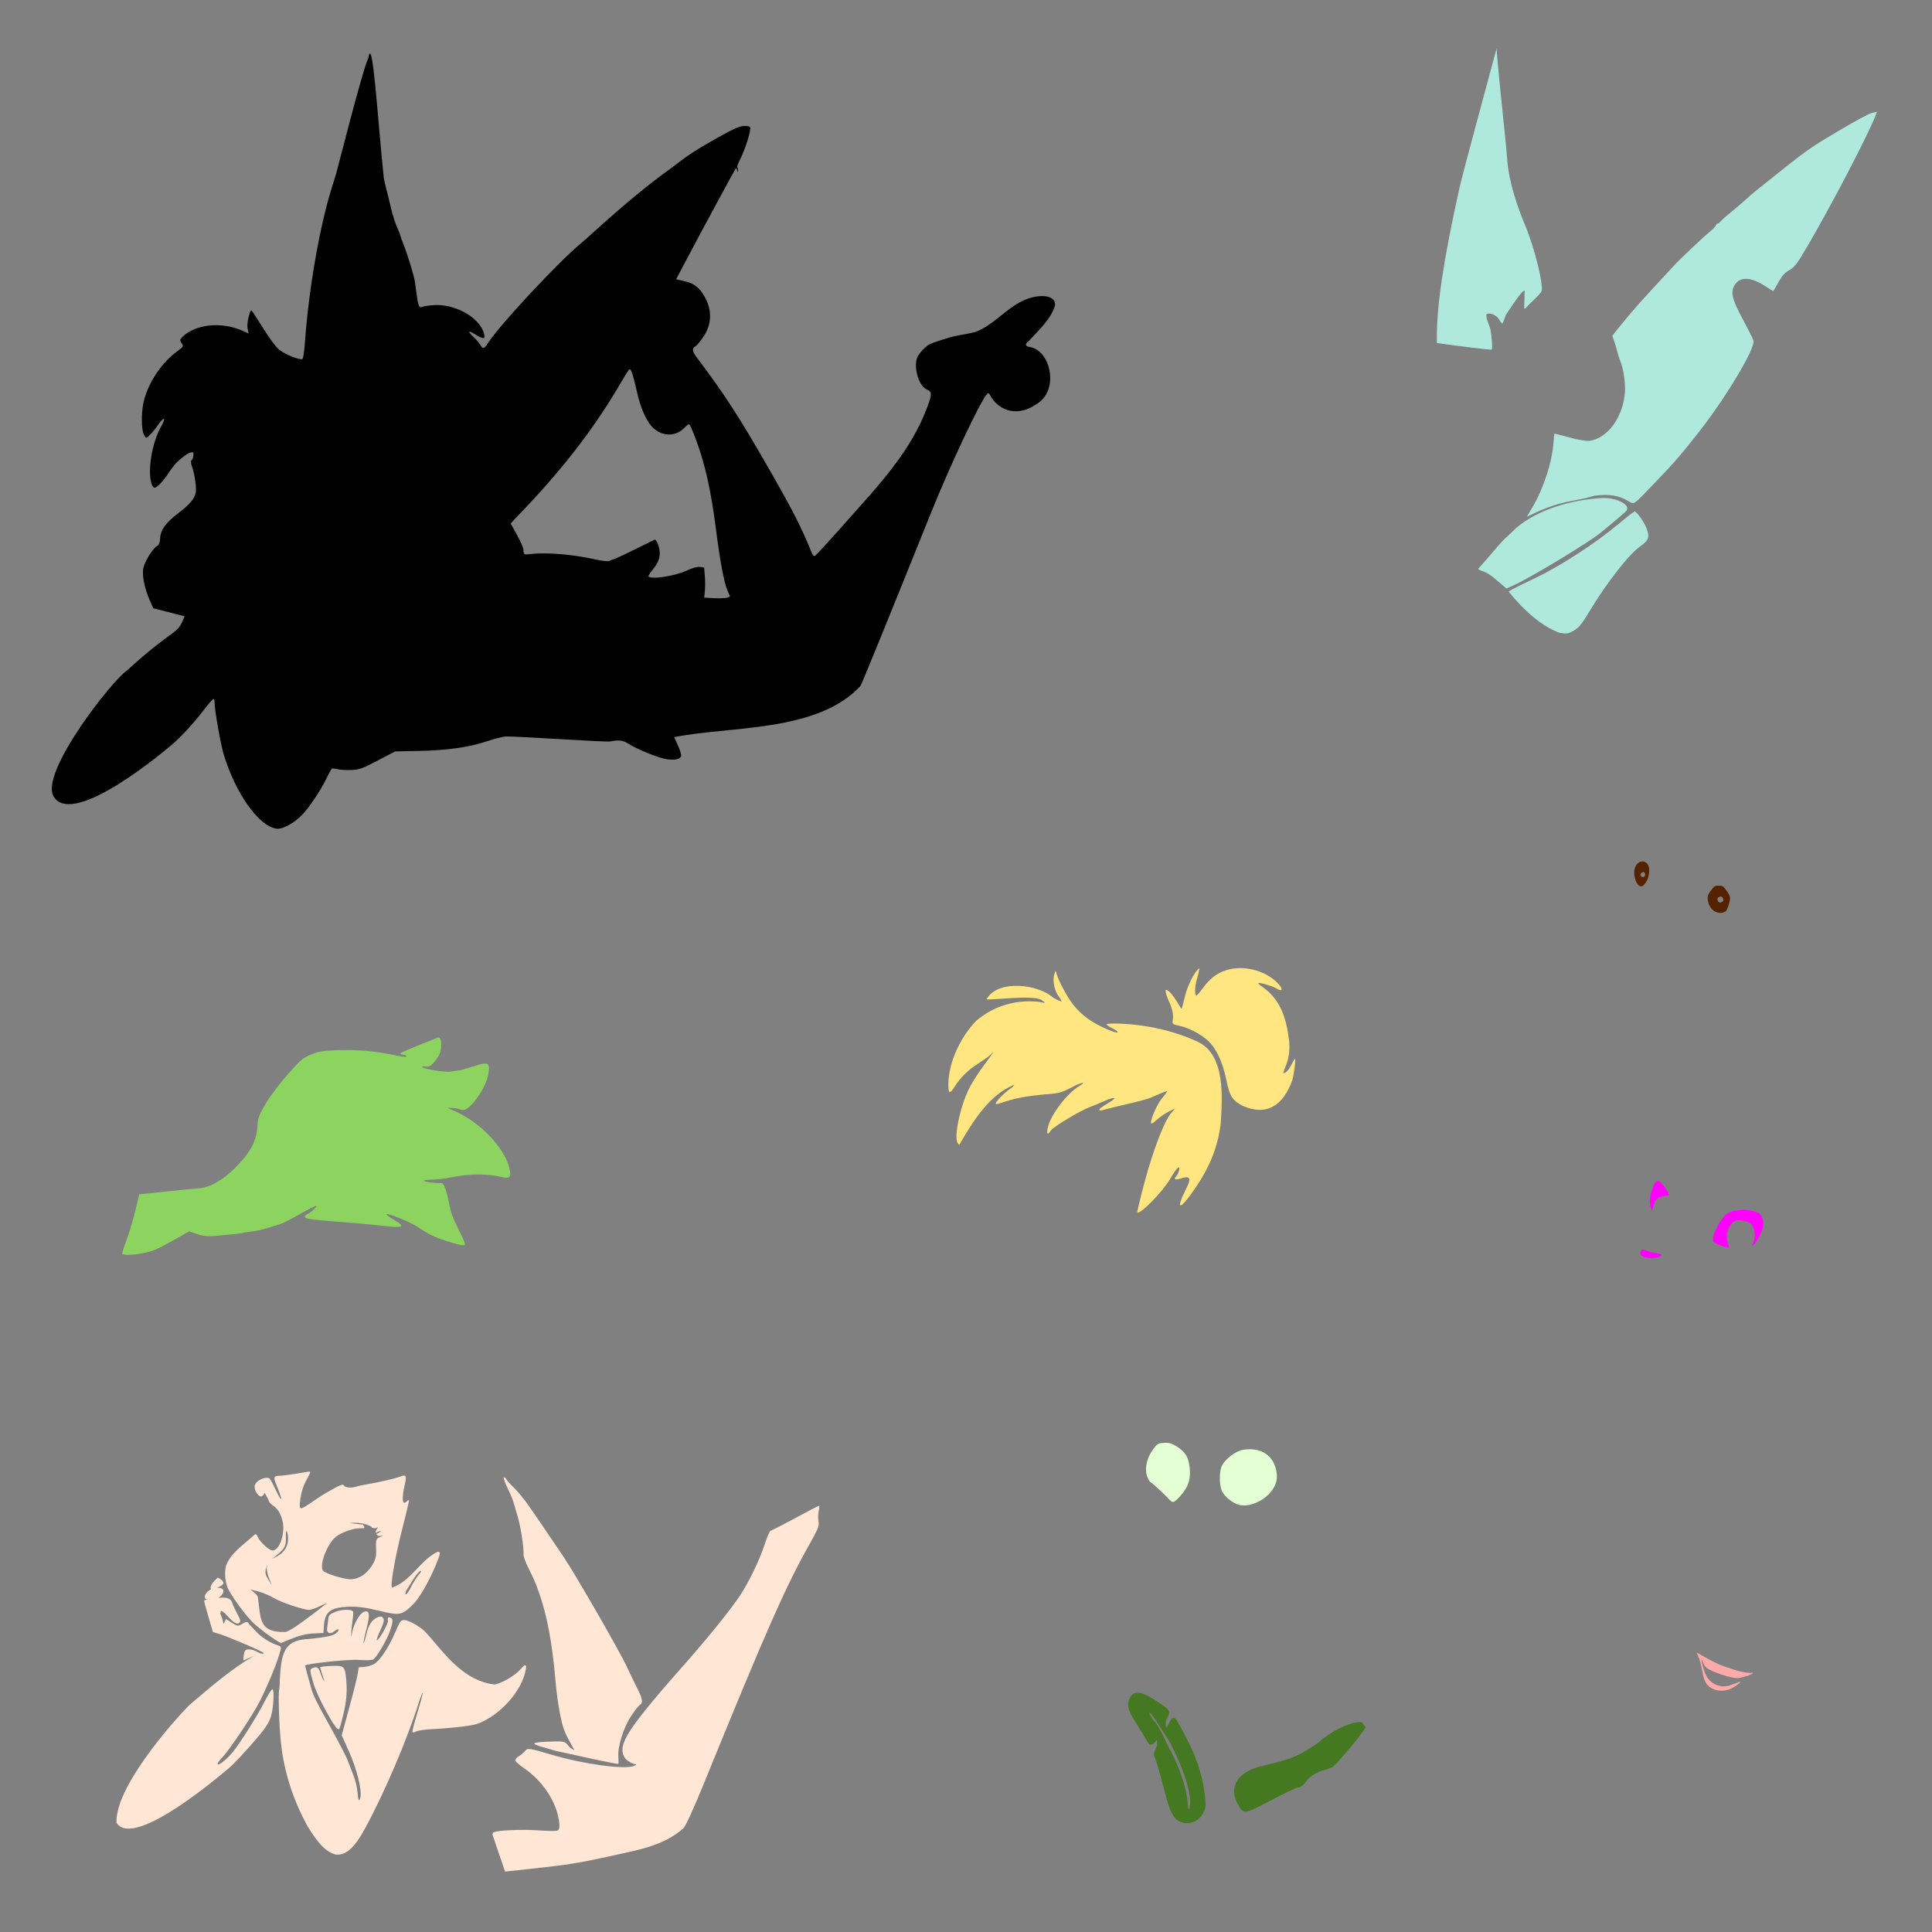
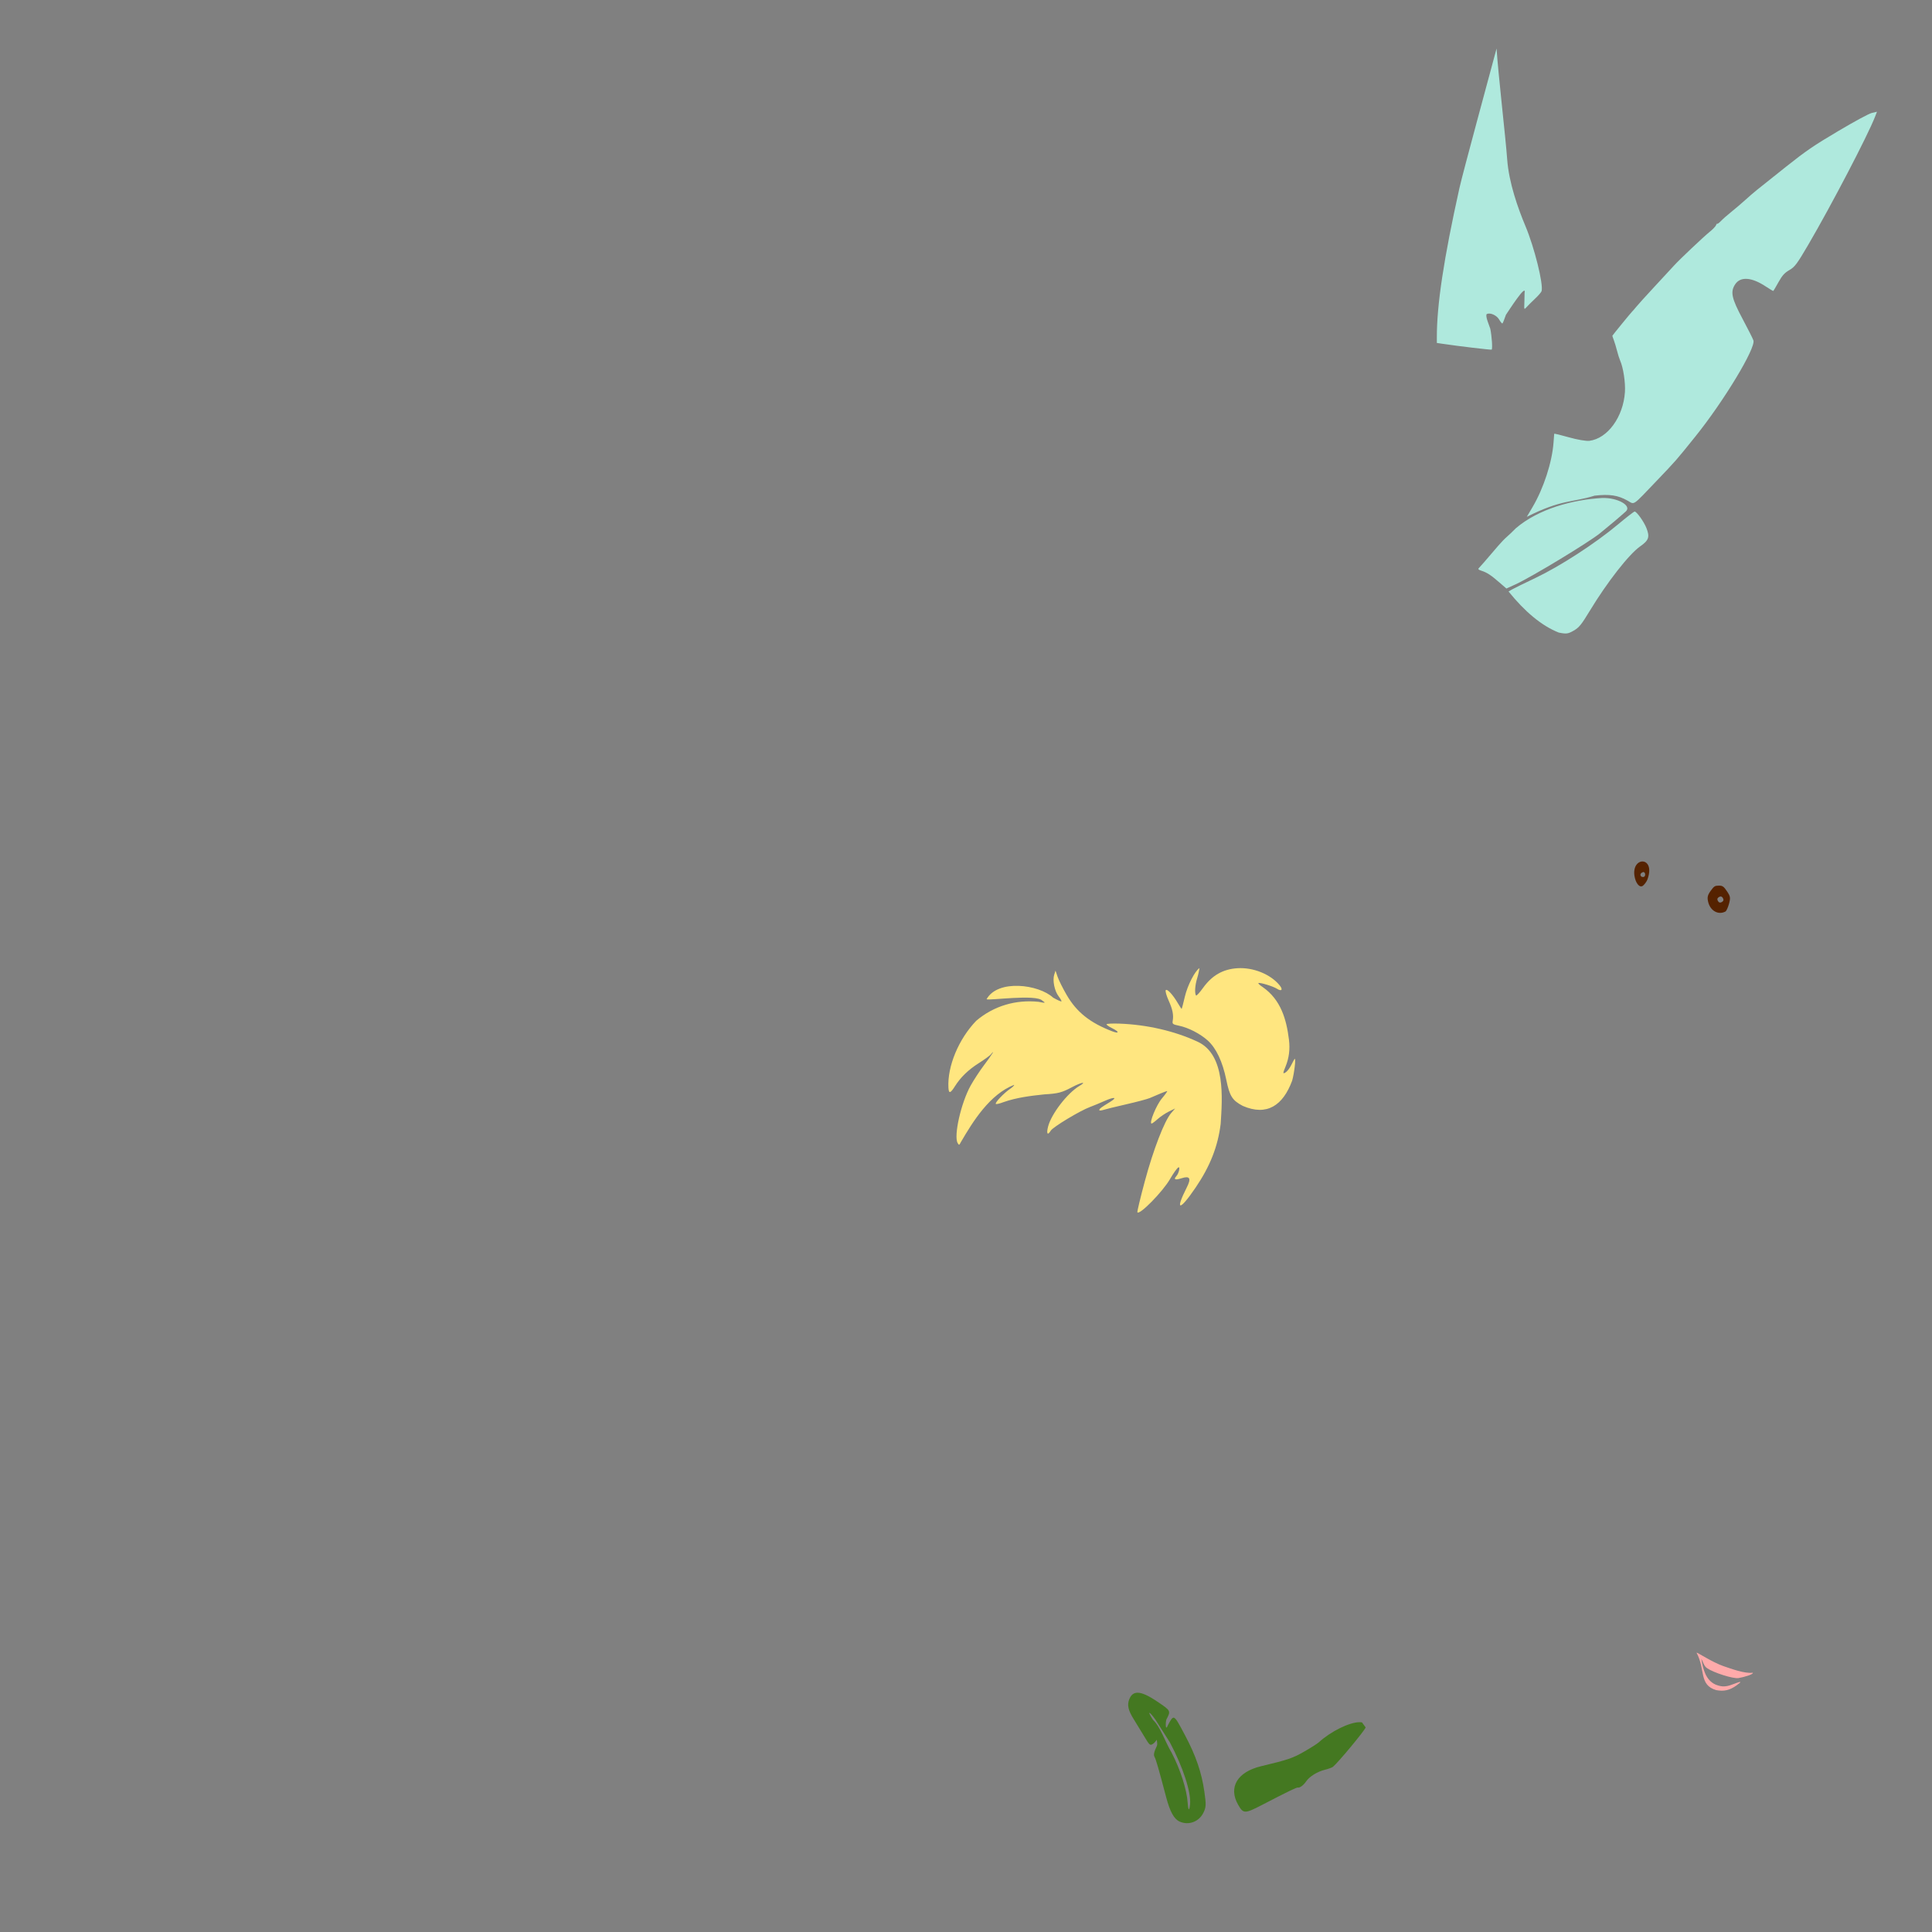
<svg xmlns="http://www.w3.org/2000/svg" xmlns:ns1="http://www.inkscape.org/namespaces/inkscape" xmlns:ns2="http://sodipodi.sourceforge.net/DTD/sodipodi-0.dtd" id="svg7206" version="1.1" ns1:version="0.47 r22583" width="1080" height="1080" ns2:docname="TinkSitThimble.svg">
  <rect width="100%" height="100%" fill="#808080" stroke="none" />
  <defs id="defs7210">
    <ns1:perspective ns2:type="inkscape:persp3d" ns1:vp_x="0 : 0.5 : 1" ns1:vp_y="0 : 1000 : 0" ns1:vp_z="1 : 0.5 : 1" ns1:persp3d-origin="0.5 : 0.33333333 : 1" id="perspective7214" />
    <ns1:perspective id="perspective7331" ns1:persp3d-origin="0.5 : 0.33333333 : 1" ns1:vp_z="1 : 0.5 : 1" ns1:vp_y="0 : 1000 : 0" ns1:vp_x="0 : 0.5 : 1" ns2:type="inkscape:persp3d" />
    <ns1:perspective id="perspective7571" ns1:persp3d-origin="0.5 : 0.33333333 : 1" ns1:vp_z="1 : 0.5 : 1" ns1:vp_y="0 : 1000 : 0" ns1:vp_x="0 : 0.5 : 1" ns2:type="inkscape:persp3d" />
    <ns1:perspective id="perspective8497" ns1:persp3d-origin="0.5 : 0.33333333 : 1" ns1:vp_z="1 : 0.5 : 1" ns1:vp_y="0 : 1000 : 0" ns1:vp_x="0 : 0.5 : 1" ns2:type="inkscape:persp3d" />
    <ns1:perspective id="perspective8952" ns1:persp3d-origin="0.5 : 0.33333333 : 1" ns1:vp_z="1 : 0.5 : 1" ns1:vp_y="0 : 1000 : 0" ns1:vp_x="0 : 0.5 : 1" ns2:type="inkscape:persp3d" />
    <ns1:perspective id="perspective9240" ns1:persp3d-origin="0.5 : 0.33333333 : 1" ns1:vp_z="1 : 0.5 : 1" ns1:vp_y="0 : 1000 : 0" ns1:vp_x="0 : 0.5 : 1" ns2:type="inkscape:persp3d" />
  </defs>
  <ns2:namedview pagecolor="#ffffff" bordercolor="#666666" borderopacity="1" objecttolerance="10" gridtolerance="10" guidetolerance="10" ns1:pageopacity="0" ns1:pageshadow="2" ns1:window-width="1280" ns1:window-height="1002" id="namedview7208" showgrid="false" ns1:zoom="0.48777273" ns1:cx="849.4363" ns1:cy="530.51941" ns1:window-x="1276" ns1:window-y="92" ns1:window-maximized="1" ns1:current-layer="svg7206" />
-   <path id="path9315" style="fill:#000000" d="m 351.916,206.433 c 0.03,-0.005 0.06,3e-5 0.089,0 0.89,-10e-4 2.07,3.7 3.999,12.371 2.272,10.211 5.797,17.731 9.819,21.012 5.352,4.365 12.222,4.067 16.817,-0.732 1.099,-1.148 2.242,-2.012 2.553,-1.928 0.888,0.24 5.3,11.862 7.676,20.226 3.075,10.821 5.394,23.026 7.426,39.025 2.136,16.818 4.473,29.274 6.284,33.473 0.74,1.716 1.379,3.21 1.41,3.32 0.26,0.912 -3.469,1.445 -8.408,1.196 l -5.945,-0.303 0.393,-3.713 c 0.212,-2.036 0.202,-5.804 -0.018,-8.39 l -0.411,-4.713 -2.214,-0.357 c -1.395,-0.223 -4.234,0.557 -7.623,2.089 -6.951,3.143 -20.031,5.085 -21.262,3.16 -0.16,-0.25 0.84,-1.832 2.214,-3.517 3.343,-4.098 4.466,-7.115 3.999,-10.801 -0.414,-3.269 -1.953,-6.559 -2.856,-6.123 -0.301,0.145 -5.122,2.515 -10.711,5.266 -5.589,2.751 -10.874,5.218 -11.747,5.481 -0.873,0.263 -2.144,0.757 -2.821,1.107 -0.677,0.35 -4.256,-0.048 -7.962,-0.893 -12.085,-2.756 -27.112,-4.014 -35.758,-2.999 -4.083,0.479 -4.165,0.426 -4.249,-2.339 -0.032,-1.058 -1.656,-4.797 -3.606,-8.319 l -3.553,-6.409 8.105,-8.551 c 22.693,-23.981 39.455,-45.969 53.485,-70.141 2.255,-3.884 4.414,-7.249 4.784,-7.462 0.028,-0.016 0.059,-0.031 0.089,-0.036 l -3e-5,0 z M 205.886,32.465 c -1.537,3.04 -5.922,17.966 -17.977,64.607 -0.79,3.055 -3.891,11.129 -7.587,27.349 -4.66,20.448 -8.447,46.217 -9.89,67.32 -0.317,4.632 -0.937,8.642 -1.375,8.926 -1.338,0.869 -10.126,-2.705 -13.211,-5.373 -1.844,-1.595 -5.106,-6.031 -8.908,-12.104 -3.302,-5.273 -6.168,-9.624 -6.355,-9.676 -0.997,-0.274 -2.707,7.513 -2.196,9.997 l 0.589,2.91 -3.446,-1.535 c -11.721,-5.237 -26.339,-3.702 -33.669,3.553 -1.357,1.343 -1.415,1.965 -0.357,3.428 1.241,1.715 1.139,1.87 -2.642,4.659 -9.761,7.201 -17.689,20.185 -19.12,31.295 -0.835,6.482 -0.468,13.187 0.839,15.46 1.093,1.902 1.151,1.899 3.321,-0.286 1.216,-1.225 3.116,-3.523 4.213,-5.124 3.64,-5.309 5.02,-4.859 1.91,0.625 -5.144,9.071 -7.759,25.273 -5.195,32.259 0.437,1.191 1.185,1.985 1.75,1.874 1.481,-0.29 4.783,-3.856 7.855,-8.48 1.51,-2.273 3.457,-4.789 4.32,-5.606 3.334,-3.155 6.288,-5.26 7.873,-5.606 1.523,-0.332 1.64,-0.206 1.464,1.767 -0.105,1.177 -0.572,2.358 -1.036,2.624 -0.463,0.266 -0.335,1.878 0.286,3.57 1.477,4.028 2.623,11.989 2.089,14.478 -0.763,3.555 -3.261,6.513 -9.676,11.407 -7.205,5.497 -10.094,9.553 -10.247,14.371 -0.062,1.966 -0.653,3.445 -1.607,3.999 -2.398,1.393 -6.536,7.841 -7.641,11.925 -1.089,4.027 0.376,11.558 3.678,19.012 l 1.732,3.927 8.783,2.249 8.783,2.249 -1.089,2.481 c -3.485,7.966 -5.608,4.534 -31.152,27.796 -7.729,4.86 -49.595,57.788 -40.828,70.801 11.406,17.223 63.661,-27.417 65.856,-29.242 4.657,-3.87 12.428,-12.288 17.531,-18.995 2.856,-3.754 5.463,-6.763 5.784,-6.677 0.321,0.087 0.582,0.932 0.589,1.874 0.033,4.438 3.426,23.627 5.213,29.456 6.676,21.779 19.517,39.782 29.385,41.22 3.391,0.494 9.889,-3.038 14.514,-7.891 4.013,-4.21 10.183,-13.466 13.443,-20.173 1.391,-2.861 2.764,-5.332 3.053,-5.498 0.289,-0.166 1.771,-0.017 3.285,0.339 1.514,0.356 4.956,0.55 7.659,0.428 4.453,-0.201 5.83,-0.704 14.657,-5.302 l 9.729,-5.07 8.266,-0.196 c 14.446,-0.181 28.939,-0.9 42.702,-5.373 4.29,-1.44 9.163,-2.705 10.818,-2.803 1.655,-0.098 15.119,0.557 29.938,1.464 14.819,0.907 27.571,1.516 28.331,1.357 4.852,-1.017 7.359,-0.72 10.301,1.196 4.699,3.062 16.856,8.003 21.369,8.676 4.736,0.706 7.884,-0.035 8.176,-1.91 0.115,-0.74 -0.7,-3.327 -1.803,-5.766 -1.103,-2.439 -2.029,-4.519 -2.071,-4.624 30.692,-6.305 80.126,-2.486 104.131,-28.67 0.828,-1.314 15.168,-36.511 39.525,-97.026 10.811,-26.86 27.709,-62.653 31.223,-66.124 0.819,-0.809 1.215,-0.506 2.267,1.714 5.378,8.362 14.771,9.955 22.922,5.427 4.186,-2.41 5.821,-3.81 7.391,-6.302 6.042,-8.962 1.575,-25.529 -8.855,-27.153 -2.281,-0.204 -2.705,-1.832 -0.768,-2.946 5.342,-5.938 12.96,-12.572 15.067,-20.494 0.38,-6.521 -11.859,-6.71 -21.78,-0.339 -7.773,4.874 -13.8,11.834 -22.44,15.299 -4.738,1.345 -9.394,1.719 -14.21,3.017 -8.682,2.628 -11.544,3.653 -12.657,4.517 -2.491,1.933 -3.917,3.453 -5.463,5.855 -3.042,4.727 -0.03,16.775 4.695,18.78 3.047,1.293 3.128,2.616 0.571,9.479 -9.061,24.856 -26.882,43.606 -44.023,62.929 -9.756,11.005 -18.208,20.272 -18.78,20.601 -0.821,0.472 -1.324,-0.081 -2.356,-2.624 -5.377,-13.248 -10.319,-22.932 -22.851,-44.809 -17.344,-30.278 -25.012,-42.144 -41.167,-63.643 -2.399,-3.193 -2.591,-4.81 -0.678,-5.909 0.86,-0.494 2.949,-2.982 4.642,-5.534 4.522,-6.818 4.814,-14.469 0.821,-21.851 -2.928,-5.413 -6.016,-7.848 -11.479,-9.087 l -4.695,-1.071 5.213,-9.872 c 10.017,-18.973 27.911,-52.07 28.26,-52.271 0.193,-0.111 0.49,0.451 0.661,1.25 0.253,1.183 0.336,1.184 0.446,0.018 0.074,-0.787 -0.094,-1.552 -0.393,-1.714 -0.299,-0.161 0.444,-2.235 1.66,-4.606 2.884,-5.622 6.258,-16.509 5.516,-17.799 -0.28,-0.486 -1.66,-0.773 -3.213,-0.714 -0.222,0.008 -0.434,0.03 -0.661,0.053 -2.633,0.269 -5.795,1.727 -15.621,7.266 -10.899,6.144 -14.986,8.832 -23.672,15.531 -1.242,0.958 -4.034,3.015 -6.213,4.57 -2.179,1.555 -6.521,4.919 -9.658,7.48 -3.137,2.562 -6.575,5.362 -7.623,6.213 -1.047,0.851 -3.994,3.372 -6.552,5.606 -2.557,2.234 -5.354,4.657 -6.213,5.391 -0.858,0.735 -4.025,3.584 -7.052,6.337 -3.027,2.754 -6.361,5.719 -7.409,6.57 -12.477,10.138 -46.077,46.109 -52.753,56.484 -2.017,3.135 -2.736,3.33 -4.035,1.071 -0.629,-1.094 -2.428,-3.212 -3.999,-4.695 -3.617,-3.415 -2.941,-3.861 1.553,-1.035 1.915,1.204 3.863,1.969 4.338,1.696 0.475,-0.273 0.328,-1.899 -0.321,-3.606 -3.333,-8.769 -16.821,-15.77 -28.403,-14.746 -2.681,0.237 -5.252,0.65 -5.713,0.91 -1.627,0.918 -2.295,-0.37 -3.035,-5.82 -0.412,-3.03 -0.94,-6.878 -1.178,-8.533 -0.459,-3.19 -4.39,-15.889 -6.48,-20.941 -0.685,-1.655 -1.367,-3.542 -1.5,-4.195 -0.132,-0.653 -1.062,-3.062 -2.071,-5.338 -1.009,-2.276 -2.475,-6.904 -3.249,-10.301 -0.774,-3.396 -2.032,-8.539 -2.803,-11.425 -0.771,-2.886 -1.355,-5.688 -1.303,-6.23 -3.272,-30.722 -6.183,-80.624 -8.587,-66.267 l 0,5.7e-5 z" ns2:nodetypes="csssssssssccccccssssssssssscccsscccssssssscccssssssssssssssssssssscccccccsssssssssssccccsssssssccsscccccccccsssccssssssscccssssssssssssssssssssssssssssssssccc" />
  <path id="path9335" style="fill:#ffe680" d="m 590.036,542.596 1.196,3.499 c 0.66,1.925 2.946,6.495 5.07,10.14 5.578,9.575 13.03,15.517 25.457,20.28 4.034,1.546 3.994,0.234 -0.053,-1.732 -1.821,-0.884 -3.232,-1.88 -3.142,-2.214 0.09,-0.333 3.295,-0.493 7.123,-0.357 15.405,0.548 31,4.142 43.773,10.104 15.796,7.266 13.803,31.787 12.907,45.898 -1.575,12.697 -5.9,23.694 -13.978,35.597 -9.08,13.379 -11.748,13.334 -4.945,-0.089 2.567,-5.066 1.688,-6.58 -2.963,-5.07 -3.548,1.152 -4.631,0.703 -2.892,-1.196 1.389,-1.516 2.309,-5.547 1.107,-4.856 -0.78,0.449 -2.666,3.086 -4.677,6.552 -4.122,7.103 -17.151,20.352 -18.209,18.513 -0.196,-0.34 1.683,-8.194 4.177,-17.441 4.778,-17.714 10.945,-33.669 14.692,-38.007 l 2.232,-2.589 -3.517,1.732 c -1.937,0.955 -4.808,2.896 -6.373,4.302 -1.565,1.406 -3.057,2.499 -3.32,2.428 -1.395,-0.376 2.743,-10.417 5.784,-14.032 1.852,-2.201 3.184,-4.046 2.963,-4.106 -0.221,-0.06 -1.885,0.524 -3.695,1.303 -1.811,0.779 -4.529,1.942 -6.052,2.571 -1.523,0.629 -7.529,2.212 -13.336,3.535 -5.807,1.322 -11.56,2.743 -12.8,3.142 -1.239,0.399 -2.168,0.372 -2.053,-0.053 0.222,-0.822 0.949,-1.363 5.927,-4.409 4.483,-2.744 2.585,-3.085 -3.088,-0.553 -2.644,1.18 -6.292,2.686 -8.105,3.356 -5.531,2.045 -20.616,11.146 -21.869,13.193 -1.782,2.911 -2.525,1.799 -1.5,-2.249 1.785,-7.051 10.794,-18.757 17.459,-22.708 4.529,-2.684 1.223,-2.157 -4.035,0.643 -5.743,3.058 -7.848,3.598 -15.496,4.035 -7.609,0.798 -15.515,1.764 -22.779,4.32 -1.991,0.779 -3.932,1.245 -4.32,1.035 -0.853,-0.461 4.47,-6.105 7.98,-8.462 1.385,-0.93 2.377,-1.928 2.214,-2.214 -13.604,5.295 -22.953,20.317 -29.777,32.027 -0.91,1.787 -1.035,1.818 -1.803,0.482 -2.274,-3.955 1.904,-22.431 7.266,-32.08 1.795,-3.23 5.259,-8.507 7.694,-11.711 3.911,-5.145 6.498,-9.269 3.588,-5.731 -0.603,0.733 -3.676,2.951 -6.819,4.945 -5.778,3.666 -10.114,7.887 -13.211,12.818 -2.576,4.101 -3.472,4.3 -3.66,0.803 -0.639,-11.902 5.707,-27.176 15.549,-37.382 9.846,-8.348 22.153,-11.925 34.919,-10.586 3.679,0.779 4.107,0.658 2.107,-0.589 -3.295,-3.894 -30.16,0.013 -31.259,-0.857 6.313,-11.337 29.222,-8.296 37.204,-0.893 2.281,1.294 4.367,2.244 4.624,2.107 0.256,-0.137 -0.441,-1.415 -1.535,-2.838 -2.327,-3.028 -3.508,-8.96 -2.446,-12.193 l 0.696,-2.16 -3e-5,-3e-5 z m 80.495,-1.41 c -0.278,1.526 -0.659,3.529 -1.25,5.445 -1.25,4.056 -1.576,8.356 -0.714,9.854 0.218,0.38 1.96,-1.497 3.874,-4.16 5.095,-7.087 11.147,-10.562 19.28,-11.086 8.848,-0.57 18.571,3.379 23.618,9.587 1.99,2.447 1.074,3.566 -1.535,1.874 -2.06,-1.336 -9.514,-3.623 -10.319,-3.16 -0.315,0.181 0.774,1.202 2.41,2.267 10.106,7.045 13.239,17.991 14.639,29.385 0.663,5.347 0.046,10.242 -1.892,14.996 -1.58,3.875 -1.594,4.232 -0.071,3.356 0.936,-0.538 2.404,-2.436 3.267,-4.213 0.863,-1.777 1.728,-3.313 1.928,-3.428 0.73,-0.42 -0.288,8.179 -1.446,12.193 -5.126,13.889 -14.127,19.943 -27.581,14.121 -5.895,-3.098 -7.357,-5.432 -9.23,-14.567 -2.091,-10.201 -5.671,-17.773 -10.408,-22.029 -4.198,-3.772 -10.794,-7.164 -15.978,-8.23 -3.481,-0.716 -3.859,-1.001 -3.588,-2.589 0.588,-3.451 0.008,-6.435 -2.249,-11.461 -1.287,-2.865 -1.988,-5.411 -1.607,-5.838 0.798,-0.893 3.942,2.51 6.748,7.284 1.068,1.817 2.032,3.257 2.142,3.196 0.11,-0.062 0.911,-3.179 1.785,-6.909 1.468,-6.262 5.696,-14.462 8.176,-15.888 z" ns2:nodetypes="ccsssssccsssssssscccssssssssssssssssccssccssssssscccccssccccsssssssccssssccsssssssssc" />
  <path id="path9325" style="fill:#447821" d="m 642.543,957.49 c 0.29,-0.044 1.458,1.186 3.285,3.713 l 8.194,12.889 c 7.331,13.832 11.883,27.824 11.229,34.544 -0.387,3.976 -1.034,3.605 -1.321,-0.768 -0.484,-7.389 -4.044,-18.549 -8.962,-28.081 -3.793,-6.288 -5.992,-14.03 -10.444,-18.388 -1.683,-2.547 -2.271,-3.866 -1.982,-3.91 z m 117.231,5.221 c -5.647,0.148 -15.797,5.111 -22.547,11.247 -0.841,0.764 -4.512,3.105 -8.176,5.195 -6.575,3.75 -8.913,4.53 -24.118,8.176 -13.231,3.173 -18.368,11.759 -12.854,21.458 2.963,5.211 3.696,5.215 13.55,0.107 14.36,-7.445 19.238,-9.811 19.869,-9.64 1.053,0.284 3.185,-1.291 4.588,-3.374 1.862,-2.765 6.261,-5.51 10.515,-6.57 1.954,-0.486 3.991,-1.22 4.516,-1.642 2.82,-2.267 17.628,-20.099 18.299,-22.029 l -2.053,-2.803 c -0.479,-0.092 -1.005,-0.14 -1.589,-0.125 z m -123.782,-16.468 c -2.245,-0.03 -3.735,1.192 -4.713,3.624 -1.294,3.217 -0.618,6.258 2.481,11.175 1.413,2.242 4,6.49 5.766,9.444 3.049,5.1 3.306,5.333 4.82,4.463 0.777,-0.447 1.726,-1.485 2.267,-2.428 0.267,1.428 0.424,2.755 0.107,3.41 -1.557,3.221 -1.98,5.028 -1.357,6.123 0.827,1.452 2.248,6.342 6.516,22.547 2.159,8.196 4.453,12.339 7.605,13.71 5.067,2.205 10.773,0.045 13.246,-4.999 1.504,-3.067 1.571,-4.465 0.518,-11.782 -1.545,-10.737 -4.717,-19.994 -10.675,-31.241 -3.868,-7.301 -5.356,-10.224 -6.641,-10.086 -0.879,0.094 -1.665,1.618 -3.053,4.142 -1.477,3.925 -1.376,-1.594 -0.857,-3.124 2.556,-4.928 2.577,-4.858 -5.159,-10.069 -4.825,-3.249 -8.327,-4.876 -10.872,-4.909 z" />
-   <path id="path9319" style="fill:#e5ffd5" d="m 651.857,806.534 c 2.249,0.023 3.95,0.694 6.623,2.499 4.733,3.197 6.311,6.333 6.677,13.264 0.275,5.212 -1.247,9.315 -5.052,13.603 -3.687,4.155 -4.495,4.484 -6.266,2.535 -2.69,-2.96 -9.426,-9.196 -10.604,-9.819 -0.634,-0.335 -1.591,-2.068 -2.16,-3.892 -1.295,-4.151 0.177,-10.187 3.57,-14.603 2.556,-3.327 2.558,-3.326 6.195,-3.553 0.348,-0.022 0.696,-0.039 1.018,-0.035 z m 46.813,3.608 c 7.936,0.046 13.424,4.493 14.835,12.282 0.723,3.99 0.137,6.79 -2.107,10.211 -4.221,6.438 -13.74,10.493 -19.566,8.337 -3.449,-1.276 -6.837,-4.058 -8.551,-7.052 -1.652,-2.885 -1.875,-10.615 -0.411,-14.103 1.689,-4.024 7.894,-8.802 12.246,-9.426 1.229,-0.176 2.419,-0.257 3.553,-0.25 z" />
  <path id="path9281" style="fill:#afe9dd" d="m 913.764,285.95 c 1.185,0.038 5.205,5.669 6.605,9.247 1.953,4.991 1.323,6.849 -3.463,10.194 -6.245,4.365 -18.457,19.974 -28.171,36.008 -4.737,7.818 -6.016,9.395 -9.051,11.14 -3.13,1.8 -4.101,1.93 -8.337,1.071 -9.631,-3.794 -19.139,-11.879 -28.063,-22.976 l 1.999,-1.16 c 1.1,-0.635 6.946,-3.496 12.996,-6.373 13.805,-6.564 33.338,-19.218 46.058,-29.849 4.816,-4.025 9.053,-7.313 9.426,-7.302 z m -18.156,-7.569 c 8.7,-0.28 16.782,4.326 13.211,7.534 -3.634,3.265 -9.145,7.915 -14.46,12.211 -6.37,5.149 -38.254,24.447 -47.112,28.51 l -5.159,2.356 -3.874,-3.356 c -4.67,-4.074 -6.967,-5.592 -10.015,-6.57 -1.795,-0.576 -2.112,-0.921 -1.464,-1.553 0.767,-0.747 3.463,-3.859 10.854,-12.514 1.531,-1.792 3.641,-3.968 4.677,-4.838 1.037,-0.869 3.329,-3.063 5.106,-4.874 12.679,-10.846 31.744,-15.969 48.236,-16.906 z m 153.635,-215.921 -1.125,2.892 c -4.086,10.503 -24.414,49.467 -37.293,71.48 -6.283,10.739 -7.53,12.402 -10.551,14.139 -2.672,1.536 -4.012,3.011 -6.088,6.748 -1.463,2.634 -2.766,4.855 -2.892,4.927 -0.126,0.072 -2.006,-1.041 -4.177,-2.481 -7.912,-5.25 -14.176,-5.713 -17.138,-1.25 -2.795,4.212 -2.013,7.848 4.195,19.459 2.97,5.556 5.673,10.912 5.998,11.907 1.39,4.25 -16.503,33.889 -32.402,53.663 -11.075,13.775 -10.741,13.382 -21.904,25.064 -13.544,14.173 -12.021,13.132 -15.978,10.89 -5.421,-3.071 -10.157,-3.788 -18.53,-2.821 -12.621,3.945 -18.297,1.937 -37.864,11.836 l 3.249,-5.516 c 6.18,-10.491 10.898,-25.048 11.693,-36.026 0.179,-2.478 0.345,-4.67 0.375,-4.874 0.029,-0.204 3.765,0.691 8.283,1.982 4.519,1.29 9.631,2.166 11.372,1.946 10.202,-1.293 18.99,-13.37 19.887,-27.332 0.336,-5.225 -0.934,-13.603 -2.66,-17.477 -0.454,-1.019 -1.242,-3.485 -1.75,-5.498 -0.508,-2.013 -1.323,-4.702 -1.803,-5.963 -0.48,-1.261 -0.849,-2.372 -0.821,-2.464 0.089,-0.295 10.387,-12.898 11.015,-13.478 0.334,-0.309 1.354,-1.474 2.249,-2.589 0.896,-1.115 5.502,-6.208 10.247,-11.318 4.745,-5.11 9.656,-10.413 10.908,-11.8 3.073,-3.405 16.65,-16.241 20.209,-19.102 1.576,-1.267 3.08,-2.852 3.338,-3.517 0.258,-0.665 0.574,-1.034 0.696,-0.821 0.122,0.213 1.066,-0.503 2.107,-1.589 1.04,-1.086 3.625,-3.351 5.731,-5.034 2.105,-1.683 5.757,-4.806 8.123,-6.927 4.743,-4.251 4.043,-3.678 22.512,-18.352 11.176,-8.88 15.453,-11.801 29.081,-19.869 9.512,-5.632 17.13,-9.746 18.834,-10.158 l 2.874,-0.678 z M 836.597,27.119 c 0.853,13.86 5.038,49.587 5.92,61.833 0.952,13.231 6.071,27.546 10.211,37.418 5.029,11.99 10.1,32.412 9.033,36.365 -0.162,0.6 -1.892,2.592 -3.856,4.427 -1.964,1.835 -3.981,3.894 -4.534,4.517 -1.603,1.805 -1.335,1.217 -1.214,-3.463 0.057,-2.211 0.084,-3.518 0.089,-4.445 1.246,-5.952 -9.187,10.422 -10.426,12.211 -0.857,2.524 -1.734,4.688 -1.964,4.82 -0.23,0.132 -1.055,-0.846 -1.821,-2.178 -1.396,-2.429 -5.131,-4.067 -6.927,-3.035 -0.461,0.265 -0.23,2.121 0.518,4.124 0.748,2.003 1.397,3.824 1.446,4.052 0.865,4.058 1.344,11.346 0.768,11.675 -0.388,0.222 -18.623,-1.936 -27.153,-3.213 l -3.481,-0.518 0,-3.071 c -0.049,-18.165 3.872,-44.117 12.657,-83.637 1.825,-8.211 17.43,-65.49 20.733,-77.882 z" />
-   <path style="fill:#8dd35f" d="m 244.939,579.9 c 2.161,-0.268 2.39,7.081 0.089,10.658 -2.916,4.532 -4.904,6.121 -7.034,5.659 -1.064,-0.231 -2.004,-0.153 -2.089,0.161 -0.269,0.996 12.9,3.169 15.995,2.642 1.633,-0.278 3.758,-0.571 4.731,-0.661 0.973,-0.09 4.768,-1.165 8.426,-2.374 8.157,-2.697 9.192,-1.982 7.712,5.32 -1.106,5.455 -6.199,13.91 -10.551,17.495 -2.242,1.847 -3.016,2.088 -4.588,1.482 -1.037,-0.4 -3.158,-0.793 -4.731,-0.875 l -2.874,-0.143 4.731,2.107 c 13.628,6.058 26.931,19.952 29.884,31.205 1.413,5.384 0.502,6.541 -4.249,5.391 -8.034,-1.944 -17.967,-1.882 -28.242,0.179 -3.377,0.677 -8.131,1.256 -10.551,1.285 -2.42,0.029 -4.457,0.283 -4.534,0.571 -0.158,0.584 5.287,1.417 8.569,1.303 1.879,-0.065 2.26,0.284 3.285,3.053 0.637,1.721 1.651,5.804 2.267,9.087 0.828,4.409 2.209,8.086 5.266,14.067 2.846,5.568 3.877,8.257 3.303,8.587 -1.108,0.637 -13.139,-2.961 -18.352,-5.481 -2.275,-1.1 -5.605,-3.087 -7.391,-4.427 -3.33,-2.5 -17.704,-8.438 -17.977,-7.426 -0.084,0.31 1.794,1.711 4.177,3.124 6.973,4.134 5.539,4.722 -7.784,3.178 -4.939,-0.572 -16.566,-1.61 -25.85,-2.303 -16.853,-1.257 -18.585,-1.811 -13.942,-4.552 2.227,-1.315 4.471,-3.552 4.142,-4.124 -0.14,-0.244 -4.114,1.747 -8.837,4.445 -4.723,2.698 -9.668,5.231 -10.979,5.623 -1.311,0.392 -3.083,0.95 -3.945,1.232 -6.191,2.027 -9.147,2.71 -14.103,3.249 -1.519,0.165 -2.977,0.425 -3.231,0.571 -0.254,0.146 -2.525,0.451 -5.052,0.678 -2.527,0.227 -7.081,0.67 -10.122,1 -3.673,0.398 -7.093,0.076 -10.158,-0.964 l -4.606,-1.571 -9.64,5.427 c -7.881,4.428 -10.679,5.629 -15.281,6.587 -5.887,1.226 -11.936,1.496 -12.479,0.553 -0.174,-0.303 0.845,-3.615 2.267,-7.355 1.422,-3.74 3.646,-11.092 4.927,-16.353 l 2.321,-9.569 14.817,-1.553 c 8.151,-0.853 16.584,-1.692 18.745,-1.857 5.911,-0.451 13.054,-4.459 19.709,-11.086 9.007,-8.969 12.385,-15.344 12.8,-24.1 0.193,-4.074 0.971,-6.061 4.802,-12.407 2.576,-4.268 7.911,-11.317 12.247,-16.192 7.141,-8.031 8.015,-8.796 12.604,-10.818 3.853,-1.698 6.829,-2.238 13.603,-2.499 12.673,-0.489 22.45,0.358 35.276,3.088 2.525,0.538 4.668,0.686 4.767,0.321 0.098,-0.364 -0.679,-0.759 -1.732,-0.875 -1.053,-0.116 -1.849,-0.447 -1.767,-0.75 0.082,-0.302 4.591,-2.315 10.015,-4.463 5.424,-2.148 10.261,-4.124 10.747,-4.392 0.161,-0.089 0.302,-0.143 0.446,-0.161 z" id="path9271" />
  <path id="path9595" style="fill:#552200" d="m 961.887,501.15 c -0.294,-0.006 -0.614,0.102 -0.964,0.303 -0.933,0.537 -1.143,1.263 -0.607,2.196 0.536,0.933 1.28,1.126 2.214,0.589 0.933,-0.537 1.126,-1.263 0.589,-2.196 -0.335,-0.583 -0.742,-0.883 -1.232,-0.893 z m -1.053,-6.088 c 2.03,-0.025 2.804,0.518 4.57,3.178 1.919,2.89 2.033,3.584 1.107,7.016 -0.566,2.096 -1.466,4.028 -1.999,4.302 -4.055,2.085 -8.472,-0.413 -9.658,-5.463 -0.581,-2.473 -0.3,-3.725 1.393,-6.07 1.919,-2.657 2.382,-2.937 4.588,-2.963 z m -42.077,-7.605 c 1.06,0.286 1.24,2.119 0.268,2.678 -0.34,0.195 -1.025,0.133 -1.535,-0.143 -1.181,-1.214 0.048,-2.323 1.268,-2.535 z m -5.106,1.982 c 0.581,4.085 2.741,6.869 4.534,5.838 0.655,-0.377 2.371,-2.22 2.928,-4.193 4.189,-12.449 -8.93,-12.344 -7.462,-1.644 z" />
-   <path style="fill:#ffaaaa" d="m 948.354,923.824 c 5.117,9.465 1.228,18.109 11.015,20.958 4.283,0.828 7.519,0.091 11.247,-2.553 3.628,-2.572 2.953,-2.576 -2.33,-0.55 -4.205,1.613 -6.418,1.114 -9.345,-0.021 -5.543,-2.509 -6.972,-8.858 -7.891,-14.421 1.077,1.974 1.452,4.096 3.25,5.317 3.607,2.449 14.543,6.015 17.584,5.488 3.377,-0.586 8.447,-2.132 7.956,-2.985 -4.62,0.621 -12.177,-2.251 -16.561,-3.735 -6.061,-2.11 -14.359,-7.613 -14.924,-7.498 z" id="path9657" ns2:nodetypes="ccssccssccc" />
-   <path id="path9653" style="fill:#ff00ff" d="m 917.849,698.469 c -0.846,0.077 -0.539,1.031 -0.767,1.645 -0.478,1.286 0.269,2.024 2.953,2.81 3.605,1.056 9.528,-0.161 8.605,-1.767 -0.063,-0.11 -2.476,-0.622 -5.356,-1.143 -1.427,-0.325 -3.98,-1.504 -5.435,-1.545 z m 56.493,-22.129 c -3.217,0.041 -6.503,0.674 -8.373,1.75 -4.056,2.332 -9.747,13.513 -8.194,16.103 0.503,0.839 7.919,3.608 8.605,3.213 0.182,-0.105 -0.032,-1.249 -0.464,-2.535 -1.173,-3.488 -0.699,-7.148 1.25,-9.694 2.48,-3.24 3.375,-3.555 7.551,-2.714 2.68,0.54 4.056,1.319 4.909,2.803 1.488,2.587 1.715,6.705 0.5,9.301 -1.709,3.65 1.08,0.986 3.16,-3.017 2.621,-5.045 3.054,-7.546 1.839,-10.765 -0.898,-2.38 -1.516,-2.81 -5.391,-3.856 -1.556,-0.42 -3.461,-0.614 -5.391,-0.589 z m -47.487,-16.245 c -2.622,-0.041 -5.589,9.873 -4.195,14.478 l 0.714,2.392 c 1.73,-6.708 2.696,-7.994 9.515,-8.748 0.842,-0.484 -4.312,-7.69 -5.784,-8.087 -0.084,-0.023 -0.165,-0.035 -0.25,-0.036 z" />
-   <path id="path9246" style="fill:#ffe6d5" d="m 188.822,931.235 c -3.33,0.043 -6.662,-0.009 -9.926,0.732 l 2.499,8.051 c -2.623,-3.152 -2.253,-9.079 -5.748,-7.891 -2.747,0.924 -2.73,0.909 -0.393,8.98 0.889,3.071 3.616,9.149 6.427,14.317 4.89,8.99 6.845,11.741 7.891,11.14 0.307,-0.176 1.447,-4.242 2.553,-9.033 1.382,-5.987 1.884,-10.998 1.571,-16.049 -0.527,-8.505 -0.982,-10.168 -4.874,-10.247 z m 4.552,-31.33 c -1.978,0.044 -4.292,0.449 -5.998,1.178 -3.288,1.405 -3.638,1.767 -3.874,4.142 -0.143,1.435 -0.424,3.613 -0.625,4.82 -0.494,2.968 1.73,3.872 4.195,1.714 1.955,-1.712 3.075,-0.959 1.25,0.839 -1.772,1.744 -5.451,2.59 -15.638,3.606 -14.473,0.593 -15.338,8.271 -16.335,23.404 0.077,1.47 -0.055,3.552 -0.286,4.624 -0.631,2.935 -4e-4,21.387 1.035,30.295 1.712,16.215 6.766,31.37 14.46,45.719 6.284,10.433 10.32,14.619 15.763,16.388 7.863,1.459 13.605,-8.899 16.71,-14.478 10.681,-19.568 23.328,-49.099 29.813,-69.623 1.043,-3.301 2.149,-6.124 2.446,-6.284 0.297,-0.16 -0.957,4.58 -2.785,10.533 -1.828,5.952 -3.165,11.111 -2.963,11.461 0.201,0.35 1.12,0.197 2.053,-0.339 0.933,-0.536 5.309,-1.15 9.712,-1.357 4.402,-0.207 11.706,-0.83 16.245,-1.392 7.02,-0.869 9.048,-1.466 13.55,-3.981 9.534,-5.326 18.067,-15.305 20.958,-24.511 1.916,-6.1 1.181,-7.434 -1.982,-3.642 -3.017,3.617 -11.438,8.484 -14.942,8.623 -15.918,-2.166 -25.587,-14.558 -35.311,-25.975 -0.789,-0.827 -2.083,-2.261 -2.874,-3.195 -2.316,-2.737 -9.428,-6.843 -11.854,-6.837 -2.094,0.006 -2.432,0.442 -5.159,6.819 -3.591,8.398 -8.547,15.849 -11.782,17.709 -1.342,0.772 -3.833,1.511 -5.534,1.642 l -3.088,0.232 -0.536,3.463 c -0.291,1.911 -2.423,10.467 -4.749,19.012 l -4.231,15.549 4.106,9.122 c 4.253,9.47 7.229,21.362 6.355,25.386 -0.686,3.162 -1.276,2.106 -1.642,-2.946 -0.605,-6.439 -3.419,-11.703 -5.641,-17.941 -0.655,-1.807 -5.024,-10.181 -9.712,-18.62 -7.817,-14.075 -9.239,-16.955 -10.604,-21.601 -1.261,-4.29 -3.342,-12.094 -3.303,-12.372 0.15,-1.049 23.911,-3.595 29.795,-3.196 3.871,0.263 7.516,0.195 8.105,-0.143 2.099,-1.207 7.937,-11.151 9.729,-16.585 1.313,-3.979 1.513,-5.799 0.696,-6.462 -1.48,-1.203 -2.529,-0.562 -2.035,1.25 0.392,1.438 -5.164,11.226 -6.213,10.943 -0.307,-0.083 0.599,-2.627 1.999,-5.641 1.88,-4.049 2.269,-5.823 1.518,-6.784 -0.702,-0.896 -1.673,-1.01 -3.142,-0.375 -3.147,1.36 -5.067,4.307 -6.284,9.676 -0.596,2.63 -1.261,4.737 -1.482,4.677 -0.221,-0.059 0.512,-3.652 1.625,-7.98 2.093,-8.14 1.663,-10.672 -1.589,-9.372 -2.218,0.886 -5.638,6.855 -6.391,11.175 -0.586,3.359 -0.57,3.362 -0.536,0.553 0.019,-1.547 0.325,-4.721 0.696,-7.069 0.371,-2.348 0.519,-4.565 0.321,-4.909 -0.393,-0.683 -2.038,-0.99 -4.017,-0.946 z m -53.342,-11.372 4.41,1.125 c 2.42,0.622 6.259,2.24 8.533,3.588 4.339,2.573 16.869,6.77 19.923,6.677 0.982,-0.03 3.46,-0.875 5.516,-1.874 2.056,-1 3.931,-1.845 4.16,-1.892 0.705,-0.147 -12.221,9.693 -16.835,12.818 -2.396,1.623 -5.158,3.12 -6.141,3.32 -14.822,0.38 -13.775,-7.238 -15.317,-18.209 -0.05,-1.652 -0.534,-2.501 -2.16,-3.838 l -2.089,-1.714 z m -18.28,-6.659 c -1.483,1.315 -5,4.654 -3.767,6.516 -3.025,1.522 -4.916,4.901 -2.321,5.784 -0.885,0.213 -1.501,0.415 -1.553,0.607 -0.067,0.248 1.011,4.286 2.392,8.98 l 2.517,8.551 3.356,1 c 5.066,1.531 24.508,9.85 24.993,10.693 0.233,0.406 -0.496,0.548 -1.625,0.303 -2.481,-1.027 -4.111,-2.443 -7.23,-2.267 -1.53,0.026 -2.063,1.261 -2.357,4.017 -0.253,2.379 -0.214,2.427 1.089,1.678 0.441,-0.254 2.688,-1.193 4.659,-2.107 -12.981,7.708 -23.613,16.923 -35.294,26.867 -2.523,1.912 -42.448,44.339 -41.488,66.463 9.772,15.342 60.189,-28.452 62.108,-29.974 3.246,-2.575 11.163,-11.056 18.013,-19.28 3.451,-4.143 5.357,-7.261 6.248,-10.265 1.377,-4.644 1.915,-14.255 0.857,-15.174 -0.355,-0.309 -2.414,2.92 -4.588,7.177 -4.197,8.218 -13.727,23.297 -17.816,28.188 -3.294,3.94 -7.76,7.479 -8.283,6.57 -0.225,-0.391 0.999,-2.181 2.714,-3.963 4.01,-4.168 16.551,-22.878 20.566,-30.688 4.014,-7.809 9.011,-19.691 10.979,-26.064 1.542,-4.993 1.545,-5.036 -0.607,-5.73 -4.306,-1.39 -8.98,-4.33 -12.05,-7.587 -4.09,-4.338 -3.873,-4.1 -4.606,-5.141 -0.424,-0.602 -1.49,-0.373 -3.196,0.678 -2.326,1.434 -2.836,1.392 -5.588,-0.411 -1.665,-1.091 -3.164,-2.059 -3.338,-2.16 -0.174,-0.101 -0.592,0.544 -0.928,1.446 -0.551,1.48 -0.652,1.445 -1.035,-0.428 -0.234,-1.142 -0.737,-2.631 -1.107,-3.303 -0.369,-0.671 -0.365,-1.587 0,-2.035 0.426,-0.524 1.647,0.29 3.428,2.267 3.627,4.027 5.623,5.2 6.909,4.088 0.815,-0.705 0.585,-1.767 -1.053,-4.802 -1.157,-2.144 -2.481,-5.002 -2.928,-6.355 -1.116,-3.412 -4.781,-3.01 -7.694,-2.785 1.376,-0.917 2.419,-2.2 2.678,-3.16 0.448,-1.661 -0.843,-2.58 -3.41,-2.499 2.168,-1.021 6.455,-2.518 0.357,-5.695 z m 112.218,-1.464 c -1.37,1.708 -3.358,4.925 -4.427,7.159 -1.069,2.234 -2.306,3.872 -2.731,3.642 -0.426,-0.23 -0.158,-1.358 0.589,-2.517 0.747,-1.159 2.415,-3.839 3.713,-5.945 1.299,-2.106 3.037,-4.195 3.856,-4.642 1.126,0.107 -0.485,1.633 -1,2.303 z m -84.726,-5.32 c 0.022,0.034 -0.01,0.276 -0.089,0.75 -0.221,1.263 0.315,4.114 1.196,6.337 l 1.607,4.035 -1.999,-3.249 c -1.646,-2.696 -1.851,-3.814 -1.196,-6.355 0.272,-1.057 0.446,-1.574 0.482,-1.517 z m 11.782,-15.424 c 0.325,4.113 -1.931,8.041 -5.82,10.14 l -3.106,1.678 2.928,-2.41 c 4.184,-3.447 4.987,-5.156 4.784,-9.997 -0.086,-2.068 0.078,-3.139 0.303,-3.285 0.802,0.915 0.786,2.639 0.91,3.874 z m 46.862,-6.052 c -0.357,0.222 0.231,0.525 1.303,0.661 0.804,0.102 2.014,-0.518 2.392,-0.732 -0.63,0.433 -1.85,2.599 -1.553,3.356 0.908,-0.429 1.839,-0.956 2.838,-1.107 -0.225,0.371 -1.353,1.458 -2.553,1.642 0.412,0.657 1.065,1.334 1.767,1.214 2.122,-0.364 2.641,-0.487 -0.25,0.857 -1.544,0.718 -1.812,1.592 -1.607,6.213 0.202,4.556 -0.173,6.09 -2.356,9.515 -2.863,4.491 -6.681,7.094 -11.086,7.569 -3.567,0.385 -15.332,-3.17 -16.352,-4.945 -1.954,-3.398 2.621,-15.05 7.391,-18.834 3.019,-2.395 9.869,-4.824 13.282,-4.695 2.671,0.101 2.995,-0.095 2.249,-1.392 -0.332,-0.577 -0.835,-0.914 -1.125,-0.75 l -6.712,-0.768 c 4.257,-0.514 8.826,0.056 12.371,2.196 z m -35.044,-30.991 c -0.13,0 -0.288,0.027 -0.464,0.054 -0.9,0.136 -4.316,0.685 -7.587,1.232 -3.271,0.547 -7.084,1.029 -8.48,1.053 -3.341,0.059 -3.608,0.768 -1.821,5.052 3.857,9.247 3.416,10.903 -0.625,2.339 -2.791,-5.915 -3.107,-6.32 -4.874,-6.266 -2.722,0.083 -6.009,2.184 -6.552,4.195 -0.257,0.953 0.054,2.649 0.696,3.767 0.89,1.549 2.449,3.401 3.892,1.91 1.296,-1.339 0.078,-2.905 2.66,1.714 0.721,1.29 0.444,2.192 2.571,3.66 3.06,2.111 4.485,4.347 5.659,8.872 1.706,6.574 -1.558,16.43 -5.481,16.549 -1.857,0.057 -6.901,-4.536 -8.319,-7.569 -0.927,-1.985 -1.066,-1.996 -2.892,-0.357 -5.453,5.019 -11.984,9.116 -14.817,16.263 -1.167,3.984 -0.492,10.272 1.464,13.8 2.938,5.3 9.486,14.094 13.425,18.031 3.534,3.532 13.641,10.873 15.853,11.515 5.749,-2.3 10.849,-4.844 17.174,-5.284 l 6.48,-0.321 0.25,-3.785 c 0.503,-8.004 3.443,-10.382 13.443,-10.872 4.9,-0.24 9.944,0.403 17.37,2.214 11.71,2.855 12.813,2.639 19.227,-3.731 3.285,-3.263 8.583,-12.394 12.282,-21.173 3.017,-7.159 3.17,-8.413 1.018,-7.944 -9.609,4.864 -14.679,16.318 -25.171,19.923 -1.288,-0.347 1.462,-16.399 5.57,-32.491 2.244,-8.791 3.977,-16.143 3.856,-16.353 -0.121,-0.21 -0.756,0.141 -1.41,0.785 -2.364,2.328 -2.781,-1.847 -0.964,-9.533 1.203,-5.09 0.78,-5.782 -2.678,-4.409 -2.472,0.981 -12.446,3.309 -17.799,4.16 -2.581,0.41 -5.569,1.048 -6.641,1.41 -2.728,0.921 -6.167,0.621 -6.873,-0.607 -0.599,-1.041 -1.94,-0.501 -9.819,3.999 -1.735,0.991 -5.623,3.522 -8.64,5.623 -6.21,4.324 -6.751,4.208 -6.034,-1.285 0.635,-4.863 1.874,-8.6 4.195,-12.729 1.532,-2.724 1.768,-3.421 0.857,-3.41 z m 285.039,19.109 c -0.235,-0.063 -6.243,3.033 -13.336,6.891 -7.093,3.857 -13.27,7.013 -13.728,6.998 -0.458,-0.014 -1.939,3.369 -3.303,7.516 -2.991,9.097 -8.795,21.142 -13.907,28.885 -4.565,6.915 -17.789,23.398 -28.51,35.526 -34.501,39.029 -40.14,47.629 -35.972,54.877 0.916,1.593 4.247,3.611 6.337,3.838 0.578,0.063 0.052,0.488 -1.178,0.946 -5.501,2.051 -27.958,-1.019 -45.791,-6.266 -12.861,-3.784 -13.559,-3.891 -14.96,-2.178 -0.808,0.988 -2.411,2.343 -3.553,2.999 -1.142,0.656 -1.993,1.714 -1.892,2.356 0.101,0.643 2.318,2.605 4.927,4.374 9.155,6.206 16.609,16.578 18.816,26.153 1.279,5.548 1.225,7.848 -0.214,8.676 -0.495,0.284 -5.197,0.232 -10.443,-0.125 -9.627,-0.655 -23.228,-0.069 -25.243,1.089 -0.6,0.345 -0.804,1.202 -0.446,1.892 l 6.855,20.048 14.3,-1.553 c 20.448,-2.203 25.312,-2.965 42.97,-6.73 14.645,-3.405 30.981,-5.524 42.452,-15.995 1.268,-1.267 5.685,-10.908 11.211,-24.475 34.839,-85.534 46.053,-110.948 59.215,-134.194 4.758,-8.403 5.501,-10.275 5.052,-12.818 -0.289,-1.637 -0.249,-4.252 0.107,-5.802 0.356,-1.55 0.467,-2.864 0.232,-2.928 z M 281.595,825.861 c -0.215,0.398 0.745,3.112 2.142,6.034 2.705,5.658 2.757,5.803 5.623,15.746 1.829,6.345 3.518,17.297 3.285,21.298 -0.069,1.175 1.259,4.718 3.178,8.462 7.926,15.461 12.42,34.632 14.799,63.268 0.401,4.827 1.501,12.742 2.464,17.566 1.499,7.513 2.332,9.802 5.748,16.013 l 2.339,4.249 c -1.345,-0.759 -2.542,-1.526 -3.017,-2.124 -1.964,-2.476 -2.505,-2.888 -6.23,-2.91 -0.532,-0.006 -1.127,0.01 -1.803,0.018 -3.122,0.037 -7.173,0.251 -8.997,0.482 -4.574,0.579 -3.405,1.178 9.479,4.766 l 23.44,5.124 c 6.17,1.296 11.372,2.282 11.568,2.178 0.197,-0.104 0.212,-1.788 0.036,-3.749 -0.512,-5.695 2.876,-16.589 7.141,-22.958 2.053,-3.066 4.222,-5.869 4.82,-6.213 1.965,-1.13 1.64,-3.534 -1.214,-9.033 -1.548,-2.982 -4.207,-8.483 -5.927,-12.229 -3.843,-8.37 -28.794,-51.761 -35.311,-61.411 -8.165,-12.09 -13.199,-19.476 -18.691,-27.439 -3.46,-5.016 -7.038,-9.398 -9.765,-11.961 -1.568,-1.474 -3.269,-3.398 -3.785,-4.285 -0.34,-0.802 -0.793,-0.882 -1.321,-0.893 z" />
+   <path style="fill:#ffaaaa" d="m 948.354,923.824 c 5.117,9.465 1.228,18.109 11.015,20.958 4.283,0.828 7.519,0.091 11.247,-2.553 3.628,-2.572 2.953,-2.576 -2.33,-0.55 -4.205,1.613 -6.418,1.114 -9.345,-0.021 -5.543,-2.509 -6.972,-8.858 -7.891,-14.421 1.077,1.974 1.452,4.096 3.25,5.317 3.607,2.449 14.543,6.015 17.584,5.488 3.377,-0.586 8.447,-2.132 7.956,-2.985 -4.62,0.621 -12.177,-2.251 -16.561,-3.735 -6.061,-2.11 -14.359,-7.613 -14.924,-7.498 " id="path9657" ns2:nodetypes="ccssccssccc" />
</svg>